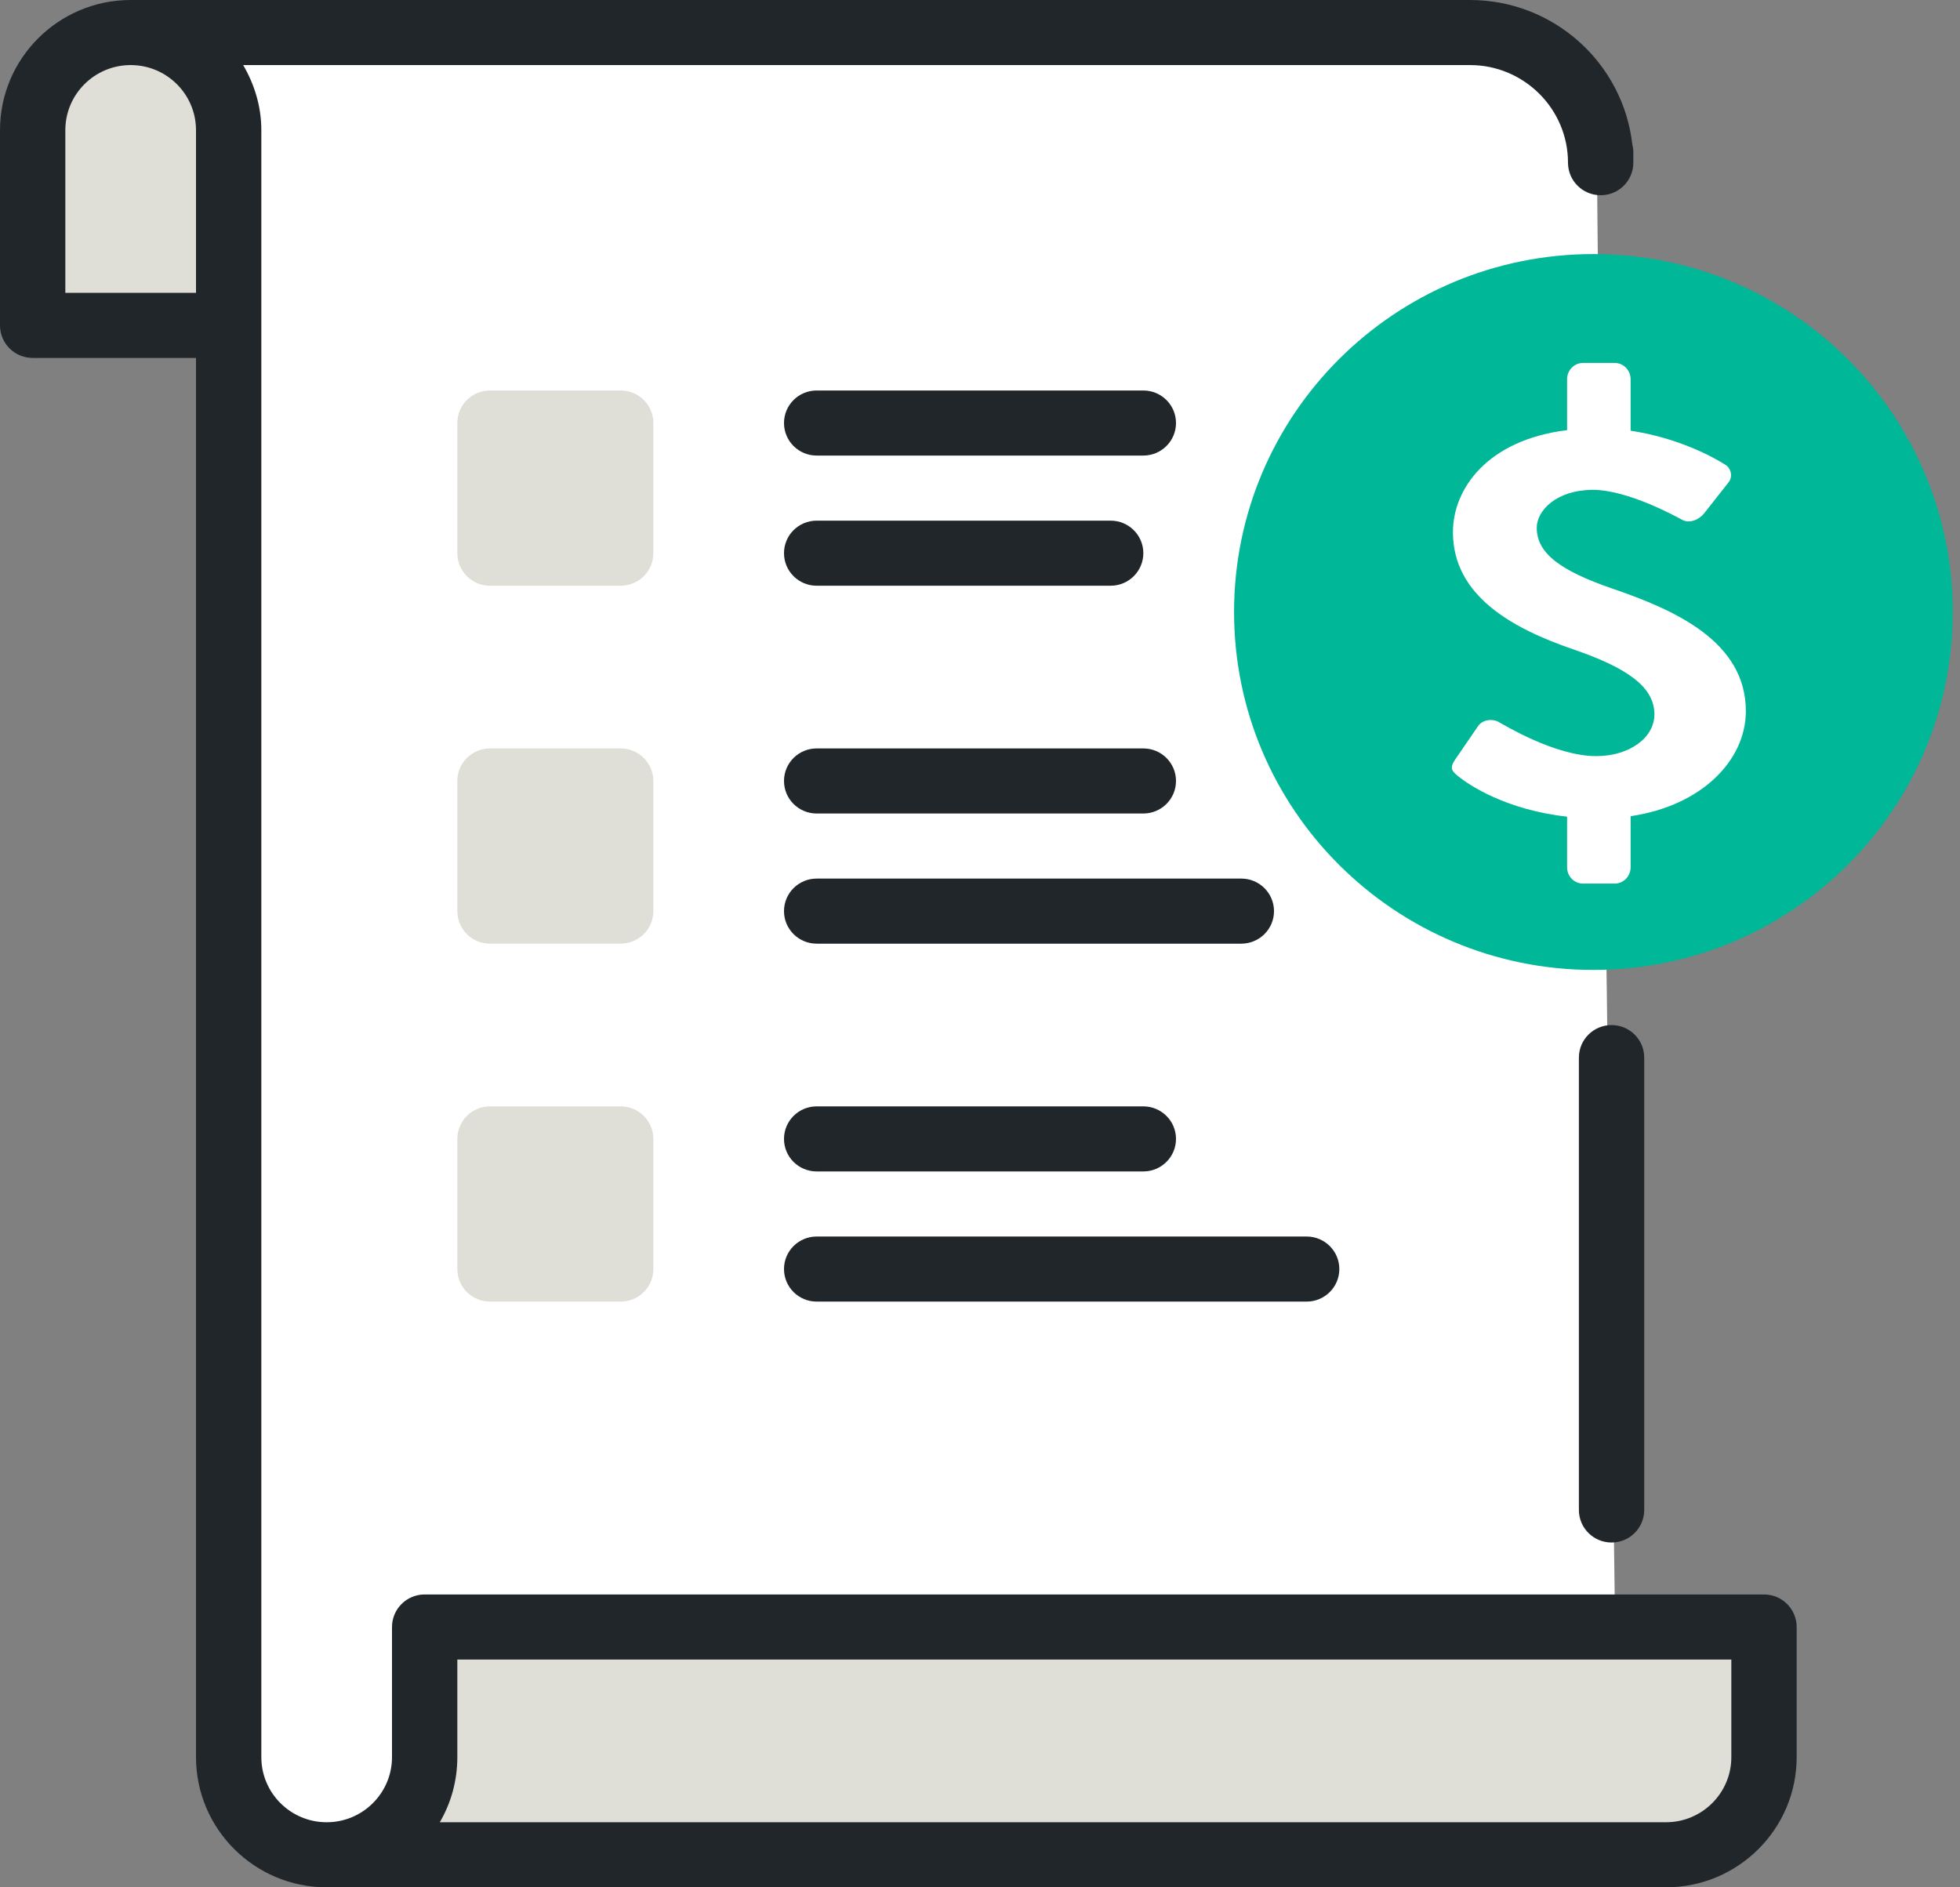
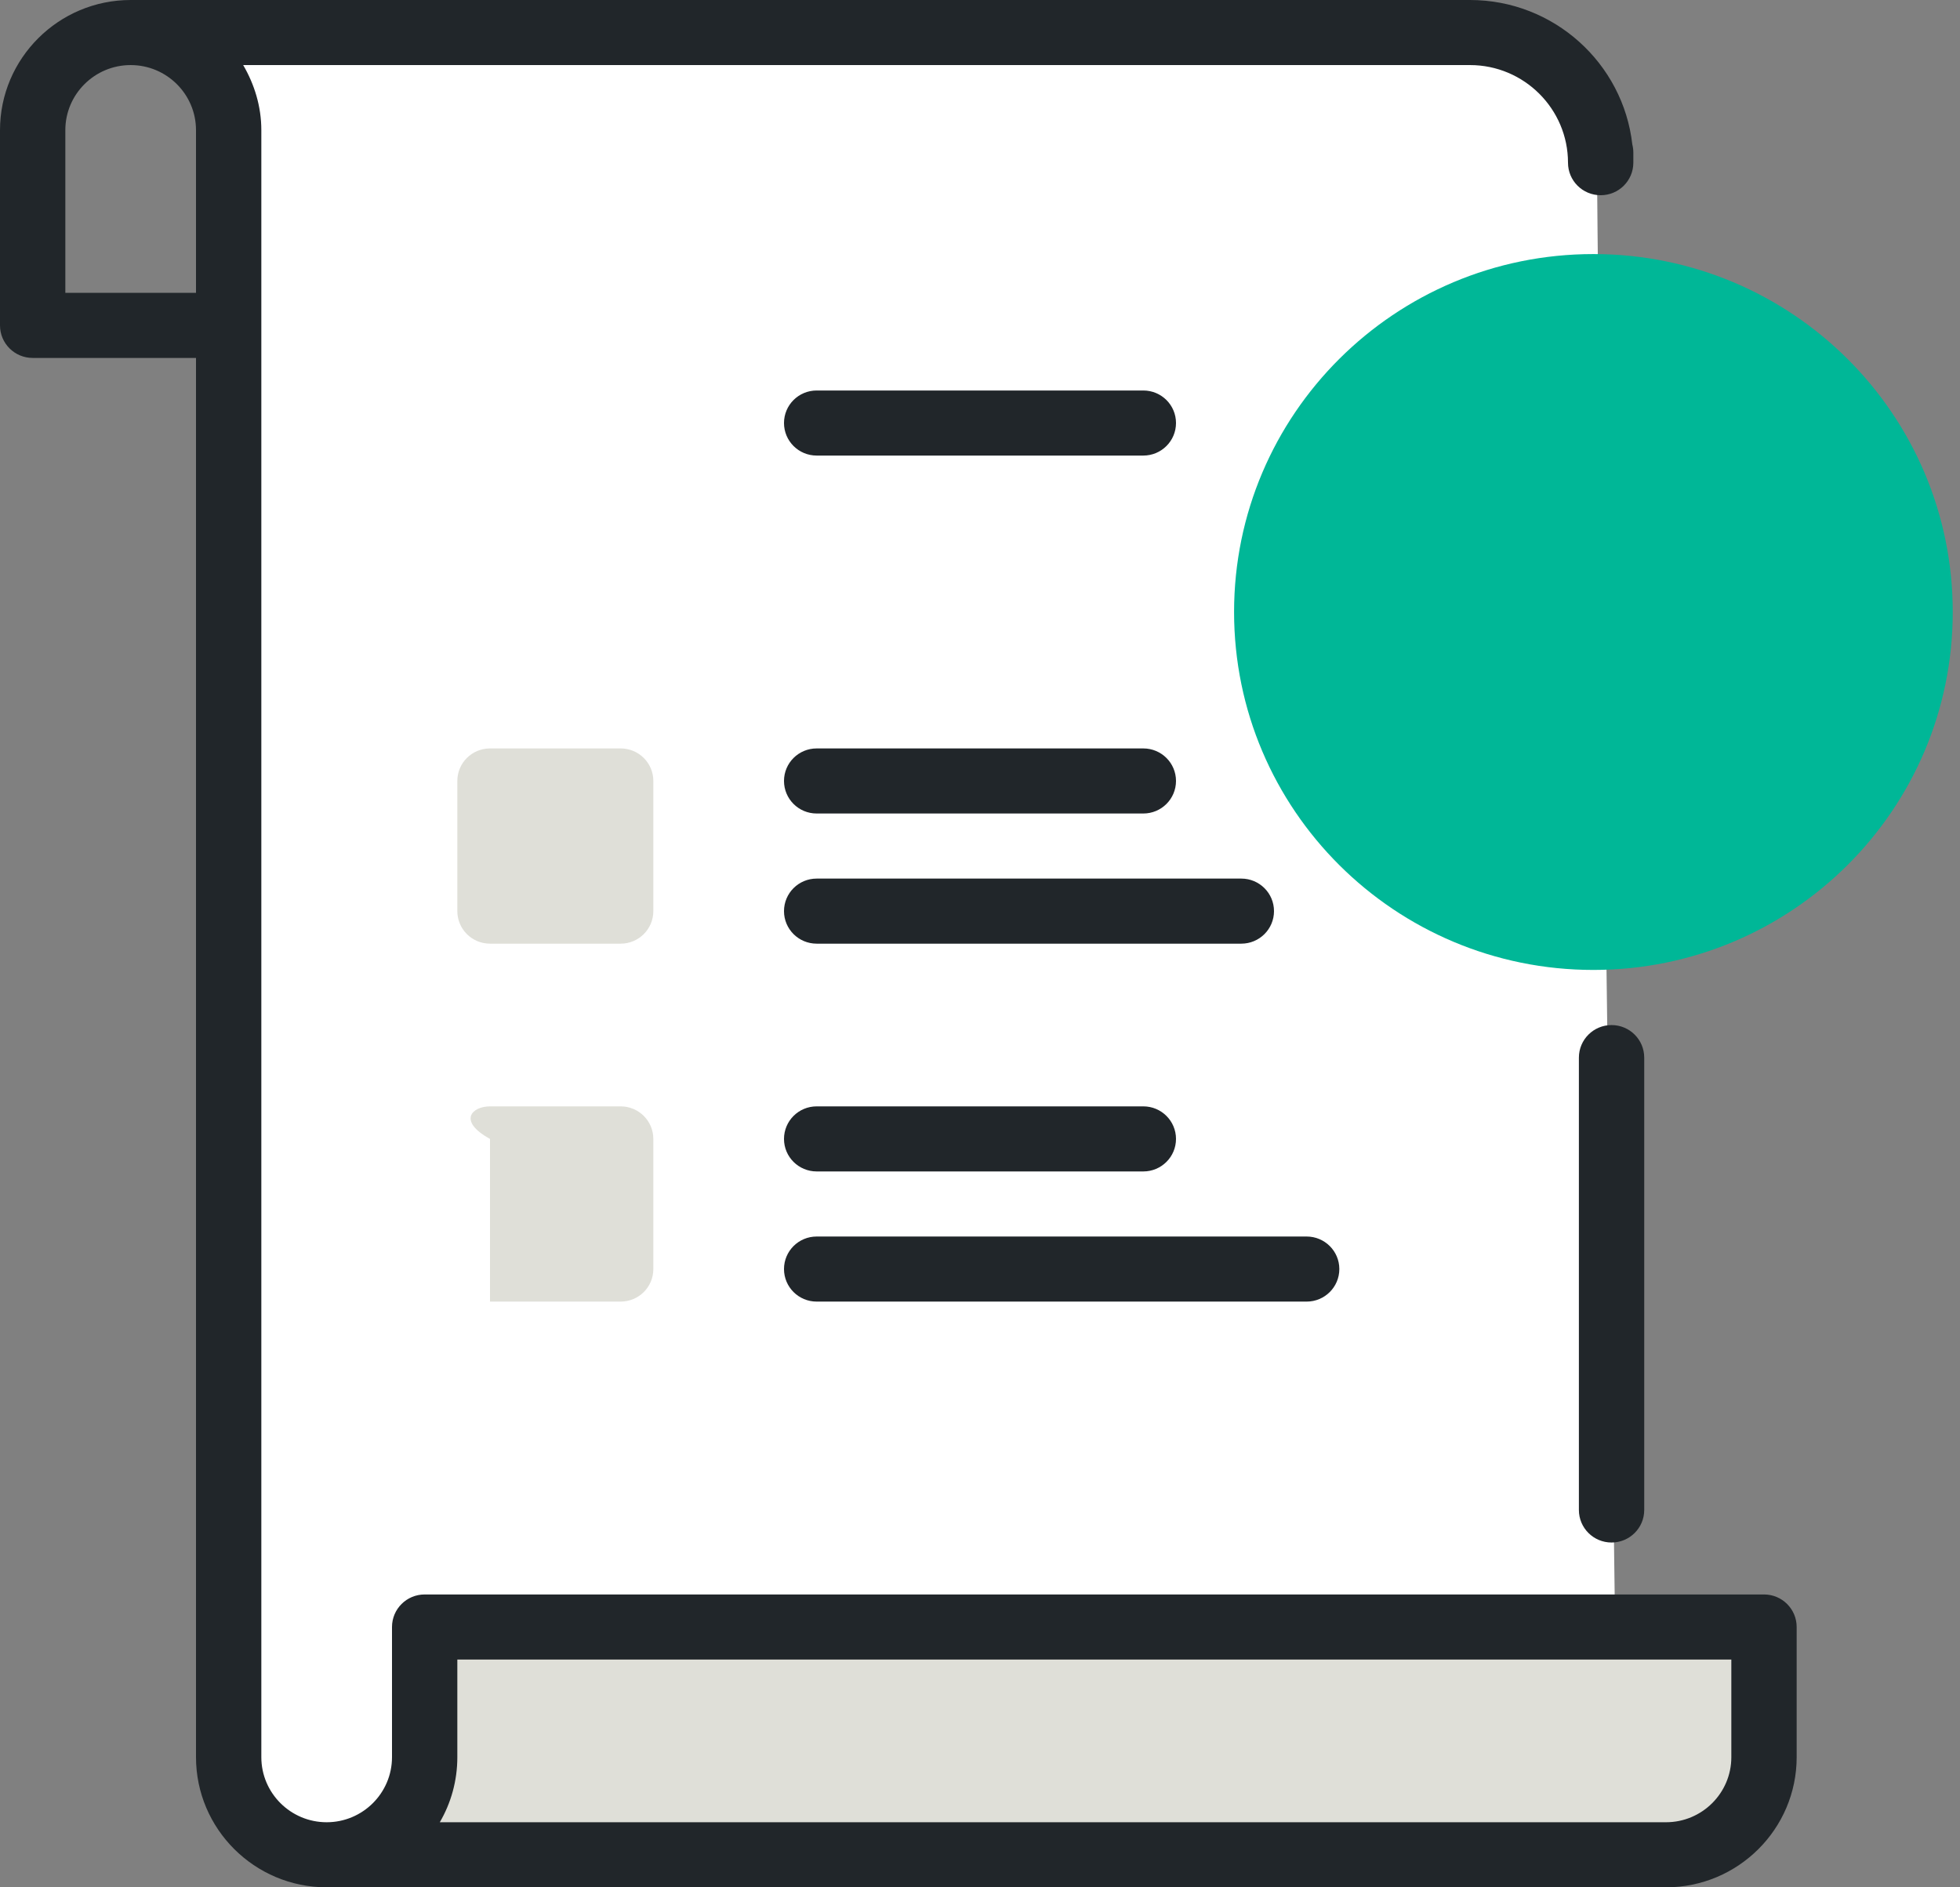
<svg xmlns="http://www.w3.org/2000/svg" width="54" height="52" viewBox="0 0 54 52" fill="none">
  <rect x="0" y="0" width="54" height="52" fill="#808080" stroke="none" />
  <path d="M6 1V48C6 50.8 8 51.167 9 51H46C47.6 51 48.333 49.667 48.5 49V45H44.5C44.333 32.5 44 6.9 44 4.5C44 2.1 42.333 1.167 41.5 1H6Z" fill="white" />
  <path fill-rule="evenodd" clip-rule="evenodd" d="M53.8 16.862C53.8 22.309 49.367 26.724 43.9 26.724C38.432 26.724 34 22.309 34 16.862C34 11.415 38.432 7 43.9 7C49.367 7 53.8 11.415 53.8 16.862Z" fill="#00B797" />
-   <path fill-rule="evenodd" clip-rule="evenodd" d="M0.9 8.965V3.586C0.9 2.098 2.106 0.896 3.6 0.896C5.094 0.896 6.3 2.098 6.3 3.586V8.965H0.9Z" fill="#DFDFD8" />
  <path fill-rule="evenodd" clip-rule="evenodd" d="M44.4 42.5C43.903 42.5 43.5 42.099 43.5 41.604V29.14C43.5 28.644 43.903 28.243 44.4 28.243C44.897 28.243 45.3 28.644 45.3 29.14V41.604C45.3 42.099 44.897 42.5 44.4 42.5Z" fill="#21262A" />
  <path fill-rule="evenodd" clip-rule="evenodd" d="M6.3 48.414C6.3 49.899 7.508 51.103 9 51.103C10.491 51.103 11.7 49.899 11.7 48.414V44.828H33.3H48.6V48.414C48.6 49.899 47.391 51.103 45.9 51.103H9" fill="#DFDFD8" />
  <path fill-rule="evenodd" clip-rule="evenodd" d="M47.7 48.414C47.7 49.403 46.893 50.207 45.9 50.207H12.117C12.425 49.679 12.6 49.066 12.6 48.414V45.724H47.7V48.414ZM5.4 8.069H1.8V3.586C1.8 2.597 2.607 1.793 3.6 1.793C4.593 1.793 5.4 2.597 5.4 3.586V8.069ZM48.6 43.931H11.7C11.203 43.931 10.8 44.332 10.8 44.828V48.414C10.8 49.403 9.993 50.207 9 50.207C8.007 50.207 7.2 49.403 7.2 48.414V3.586C7.2 2.931 7.009 2.323 6.7 1.793H40.5C41.989 1.793 43.2 3 43.2 4.483C43.2 4.979 43.603 5.379 44.1 5.379C44.597 5.379 45 4.979 45 4.483V4.203C45 4.127 44.99 4.052 44.972 3.98C44.72 1.744 42.811 0 40.5 0H3.6C1.615 0 0 1.608 0 3.586V8.966C0 9.461 0.403 9.862 0.9 9.862H5.4V48.414C5.4 50.392 7.015 52 9 52H45.9C47.885 52 49.5 50.392 49.5 48.414V44.828C49.5 44.332 49.097 43.931 48.6 43.931Z" fill="#21262A" />
  <path fill-rule="evenodd" clip-rule="evenodd" d="M31.5 12.552H22.5C22.003 12.552 21.6 12.151 21.6 11.655C21.6 11.159 22.003 10.759 22.5 10.759H31.5C31.996 10.759 32.4 11.159 32.4 11.655C32.4 12.151 31.996 12.552 31.5 12.552Z" fill="#21262A" />
-   <path fill-rule="evenodd" clip-rule="evenodd" d="M30.6 16.138H22.5C22.003 16.138 21.6 15.737 21.6 15.241C21.6 14.745 22.003 14.345 22.5 14.345H30.6C31.096 14.345 31.5 14.745 31.5 15.241C31.5 15.737 31.096 16.138 30.6 16.138Z" fill="#21262A" />
-   <path fill-rule="evenodd" clip-rule="evenodd" d="M17.1 16.138H13.5C13.003 16.138 12.6 15.737 12.6 15.242V11.655C12.6 11.159 13.003 10.759 13.5 10.759H17.1C17.596 10.759 18 11.159 18 11.655V15.242C18 15.737 17.596 16.138 17.1 16.138Z" fill="#DFDFD8" />
  <path fill-rule="evenodd" clip-rule="evenodd" d="M31.5 22.414H22.5C22.003 22.414 21.6 22.013 21.6 21.517C21.6 21.021 22.003 20.621 22.5 20.621H31.5C31.996 20.621 32.4 21.021 32.4 21.517C32.4 22.013 31.996 22.414 31.5 22.414Z" fill="#21262A" />
  <path fill-rule="evenodd" clip-rule="evenodd" d="M34.2 26H22.5C22.003 26 21.6 25.599 21.6 25.104C21.6 24.608 22.003 24.207 22.5 24.207H34.2C34.696 24.207 35.1 24.608 35.1 25.104C35.1 25.599 34.696 26 34.2 26Z" fill="#21262A" />
  <path fill-rule="evenodd" clip-rule="evenodd" d="M17.1 26H13.5C13.003 26 12.6 25.599 12.6 25.103V21.517C12.6 21.021 13.003 20.621 13.5 20.621H17.1C17.596 20.621 18 21.021 18 21.517V25.103C18 25.599 17.596 26 17.1 26Z" fill="#DFDFD8" />
  <path fill-rule="evenodd" clip-rule="evenodd" d="M31.5 32.276H22.5C22.003 32.276 21.6 31.875 21.6 31.38C21.6 30.884 22.003 30.483 22.5 30.483H31.5C31.996 30.483 32.4 30.884 32.4 31.38C32.4 31.875 31.996 32.276 31.5 32.276Z" fill="#21262A" />
  <path fill-rule="evenodd" clip-rule="evenodd" d="M36 35.862H22.5C22.003 35.862 21.6 35.461 21.6 34.965C21.6 34.47 22.003 34.069 22.5 34.069H36C36.496 34.069 36.9 34.47 36.9 34.965C36.9 35.461 36.496 35.862 36 35.862Z" fill="#21262A" />
-   <path fill-rule="evenodd" clip-rule="evenodd" d="M17.1 35.862H13.5C13.003 35.862 12.6 35.462 12.6 34.966V31.38C12.6 30.884 13.003 30.483 13.5 30.483H17.1C17.596 30.483 18 30.884 18 31.38V34.966C18 35.462 17.596 35.862 17.1 35.862Z" fill="#DFDFD8" />
-   <path fill-rule="evenodd" clip-rule="evenodd" d="M48.1 19.593C48.1 17.666 46.126 16.799 44.418 16.216C42.99 15.723 42.339 15.244 42.339 14.542C42.339 14.064 42.885 13.497 43.889 13.497C44.857 13.497 46.197 14.243 46.338 14.318C46.549 14.438 46.814 14.318 46.955 14.139L47.625 13.288C47.747 13.138 47.694 12.884 47.518 12.795C47.23 12.611 46.252 12.064 44.925 11.868V10.448C44.925 10.2 44.728 10 44.487 10H43.612C43.371 10 43.175 10.2 43.175 10.448V11.851C40.972 12.123 40.03 13.472 40.03 14.662C40.03 16.426 41.687 17.322 43.342 17.89C44.823 18.398 45.581 18.921 45.581 19.683C45.581 20.325 44.893 20.833 43.977 20.833C42.831 20.833 41.405 19.951 41.316 19.907C41.158 19.802 40.858 19.802 40.718 20.012L40.084 20.938C39.925 21.177 40.013 21.252 40.172 21.386C40.475 21.63 41.486 22.313 43.175 22.501V23.897C43.175 24.144 43.371 24.345 43.612 24.345H44.487C44.728 24.345 44.925 24.144 44.925 23.897V22.488C46.895 22.198 48.1 20.942 48.1 19.593Z" fill="white" />
+   <path fill-rule="evenodd" clip-rule="evenodd" d="M17.1 35.862H13.5V31.38C12.6 30.884 13.003 30.483 13.5 30.483H17.1C17.596 30.483 18 30.884 18 31.38V34.966C18 35.462 17.596 35.862 17.1 35.862Z" fill="#DFDFD8" />
</svg>